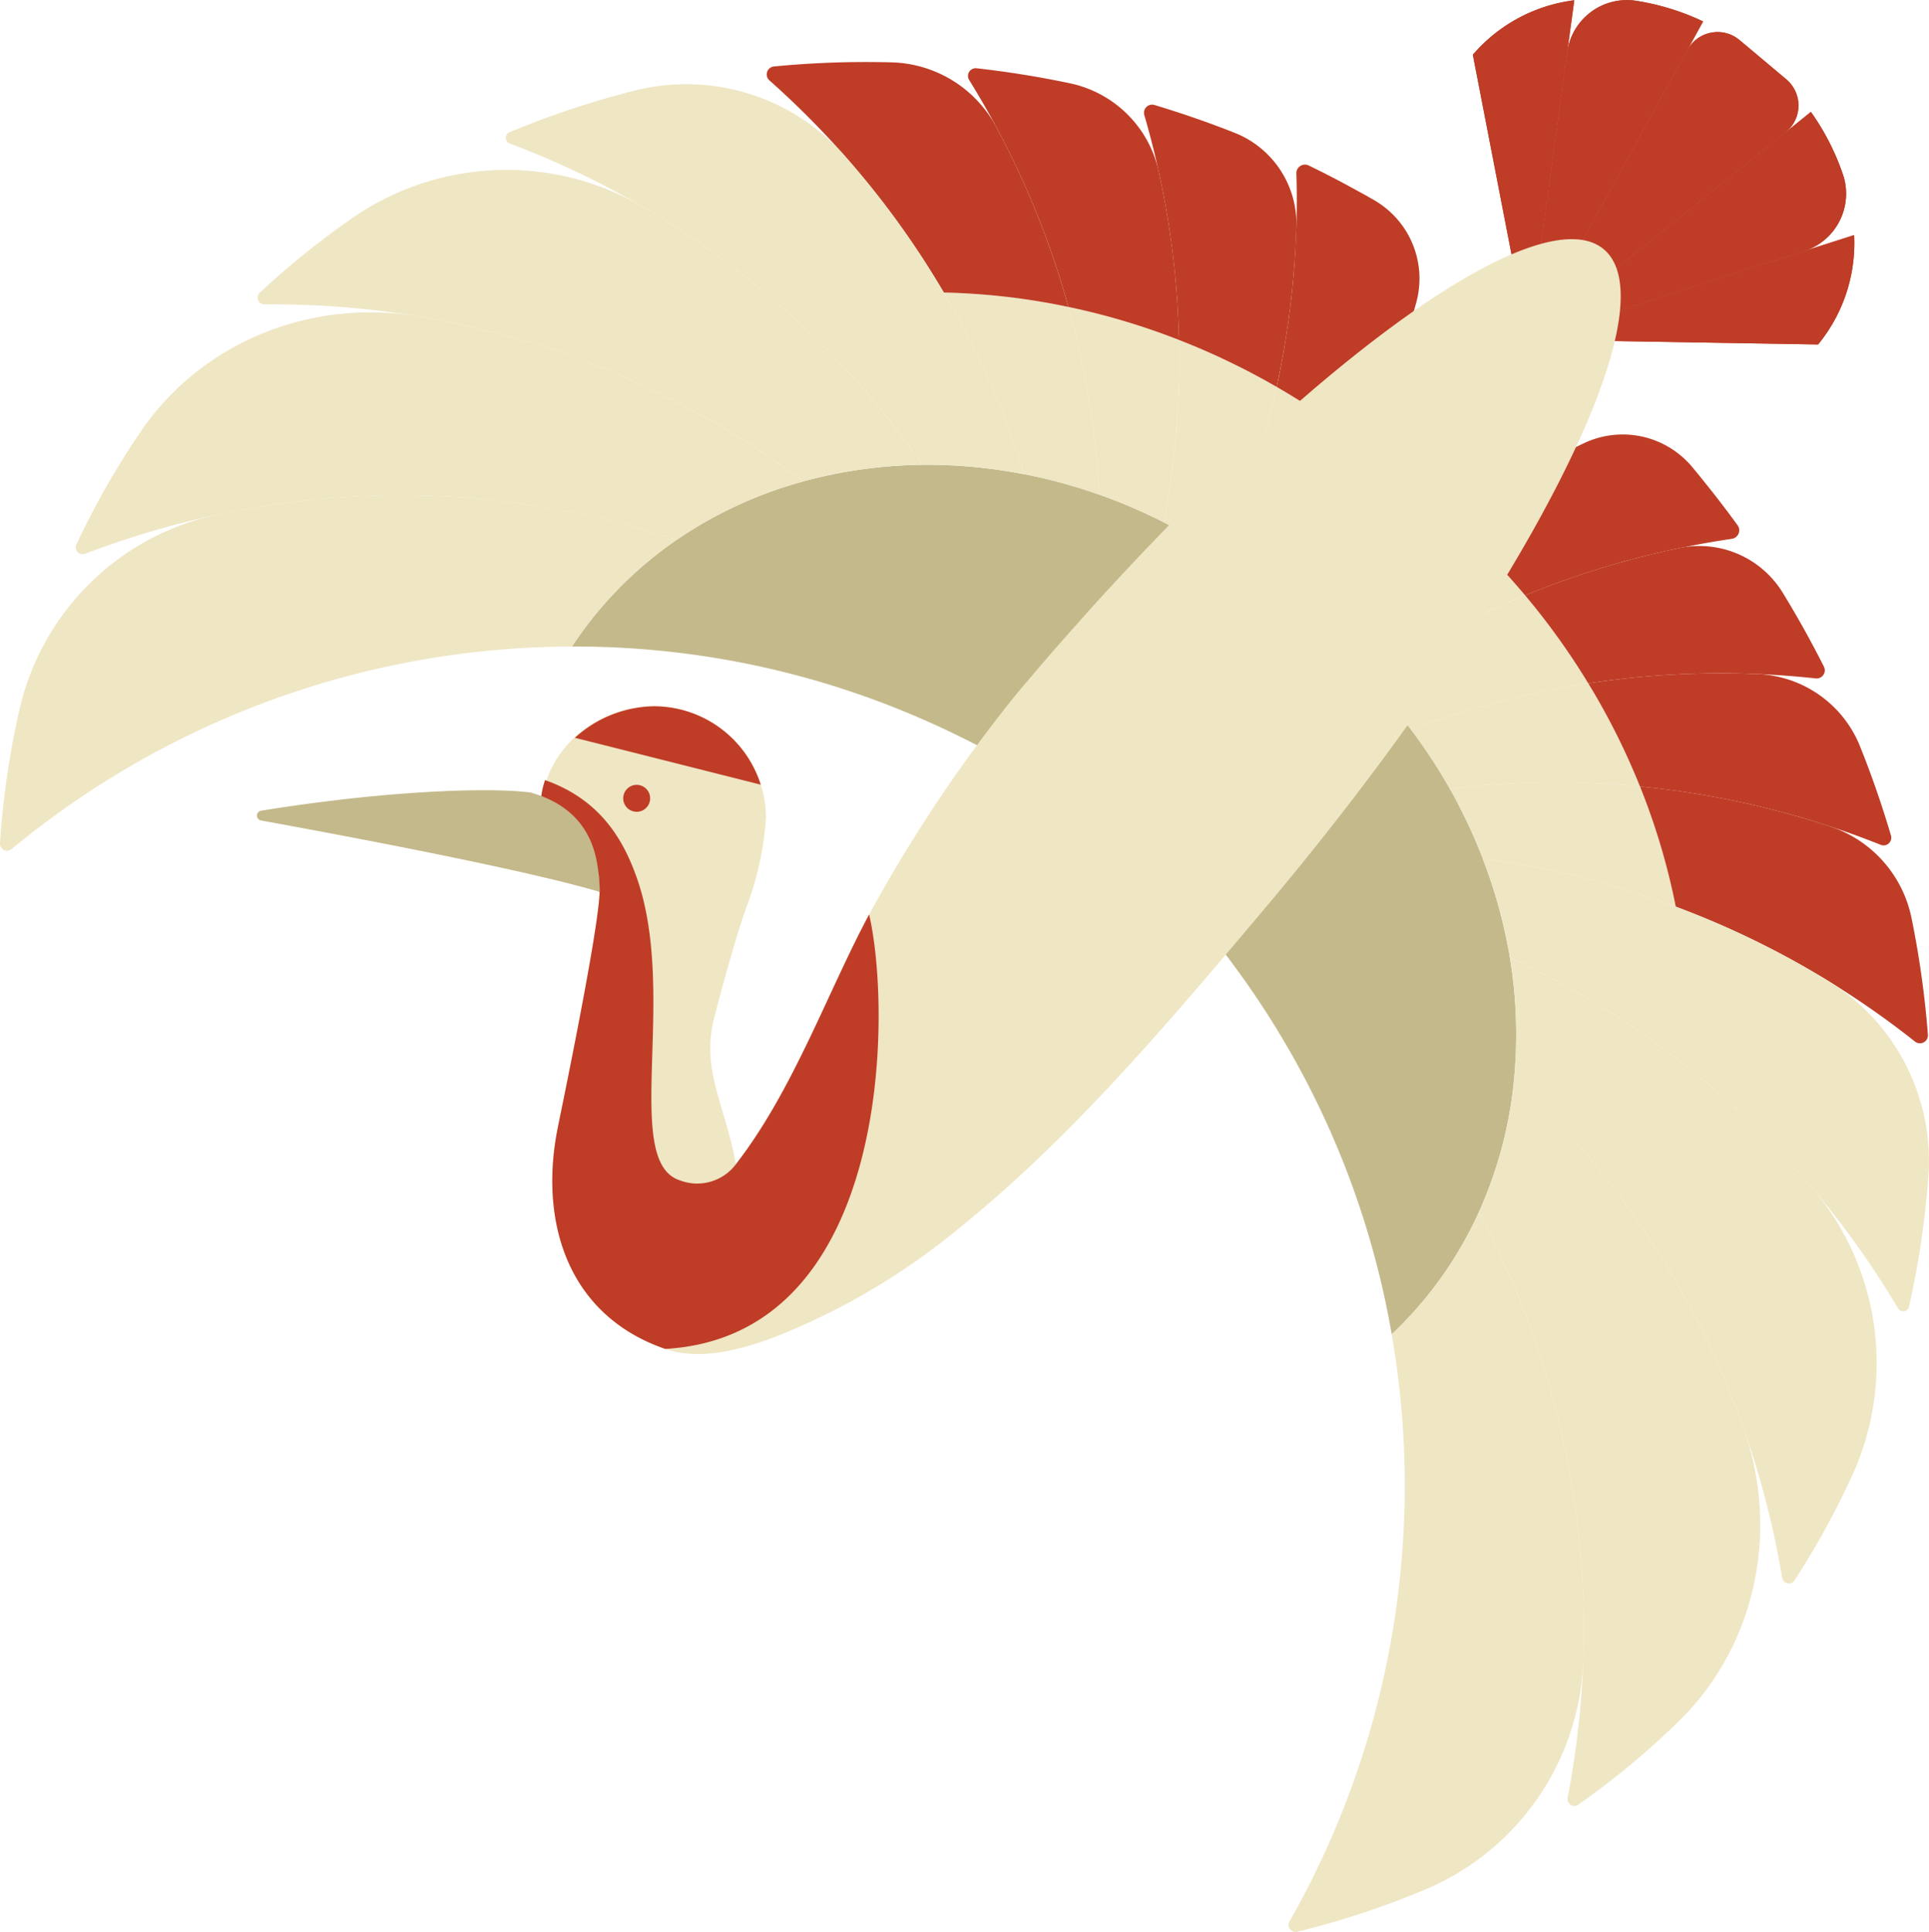
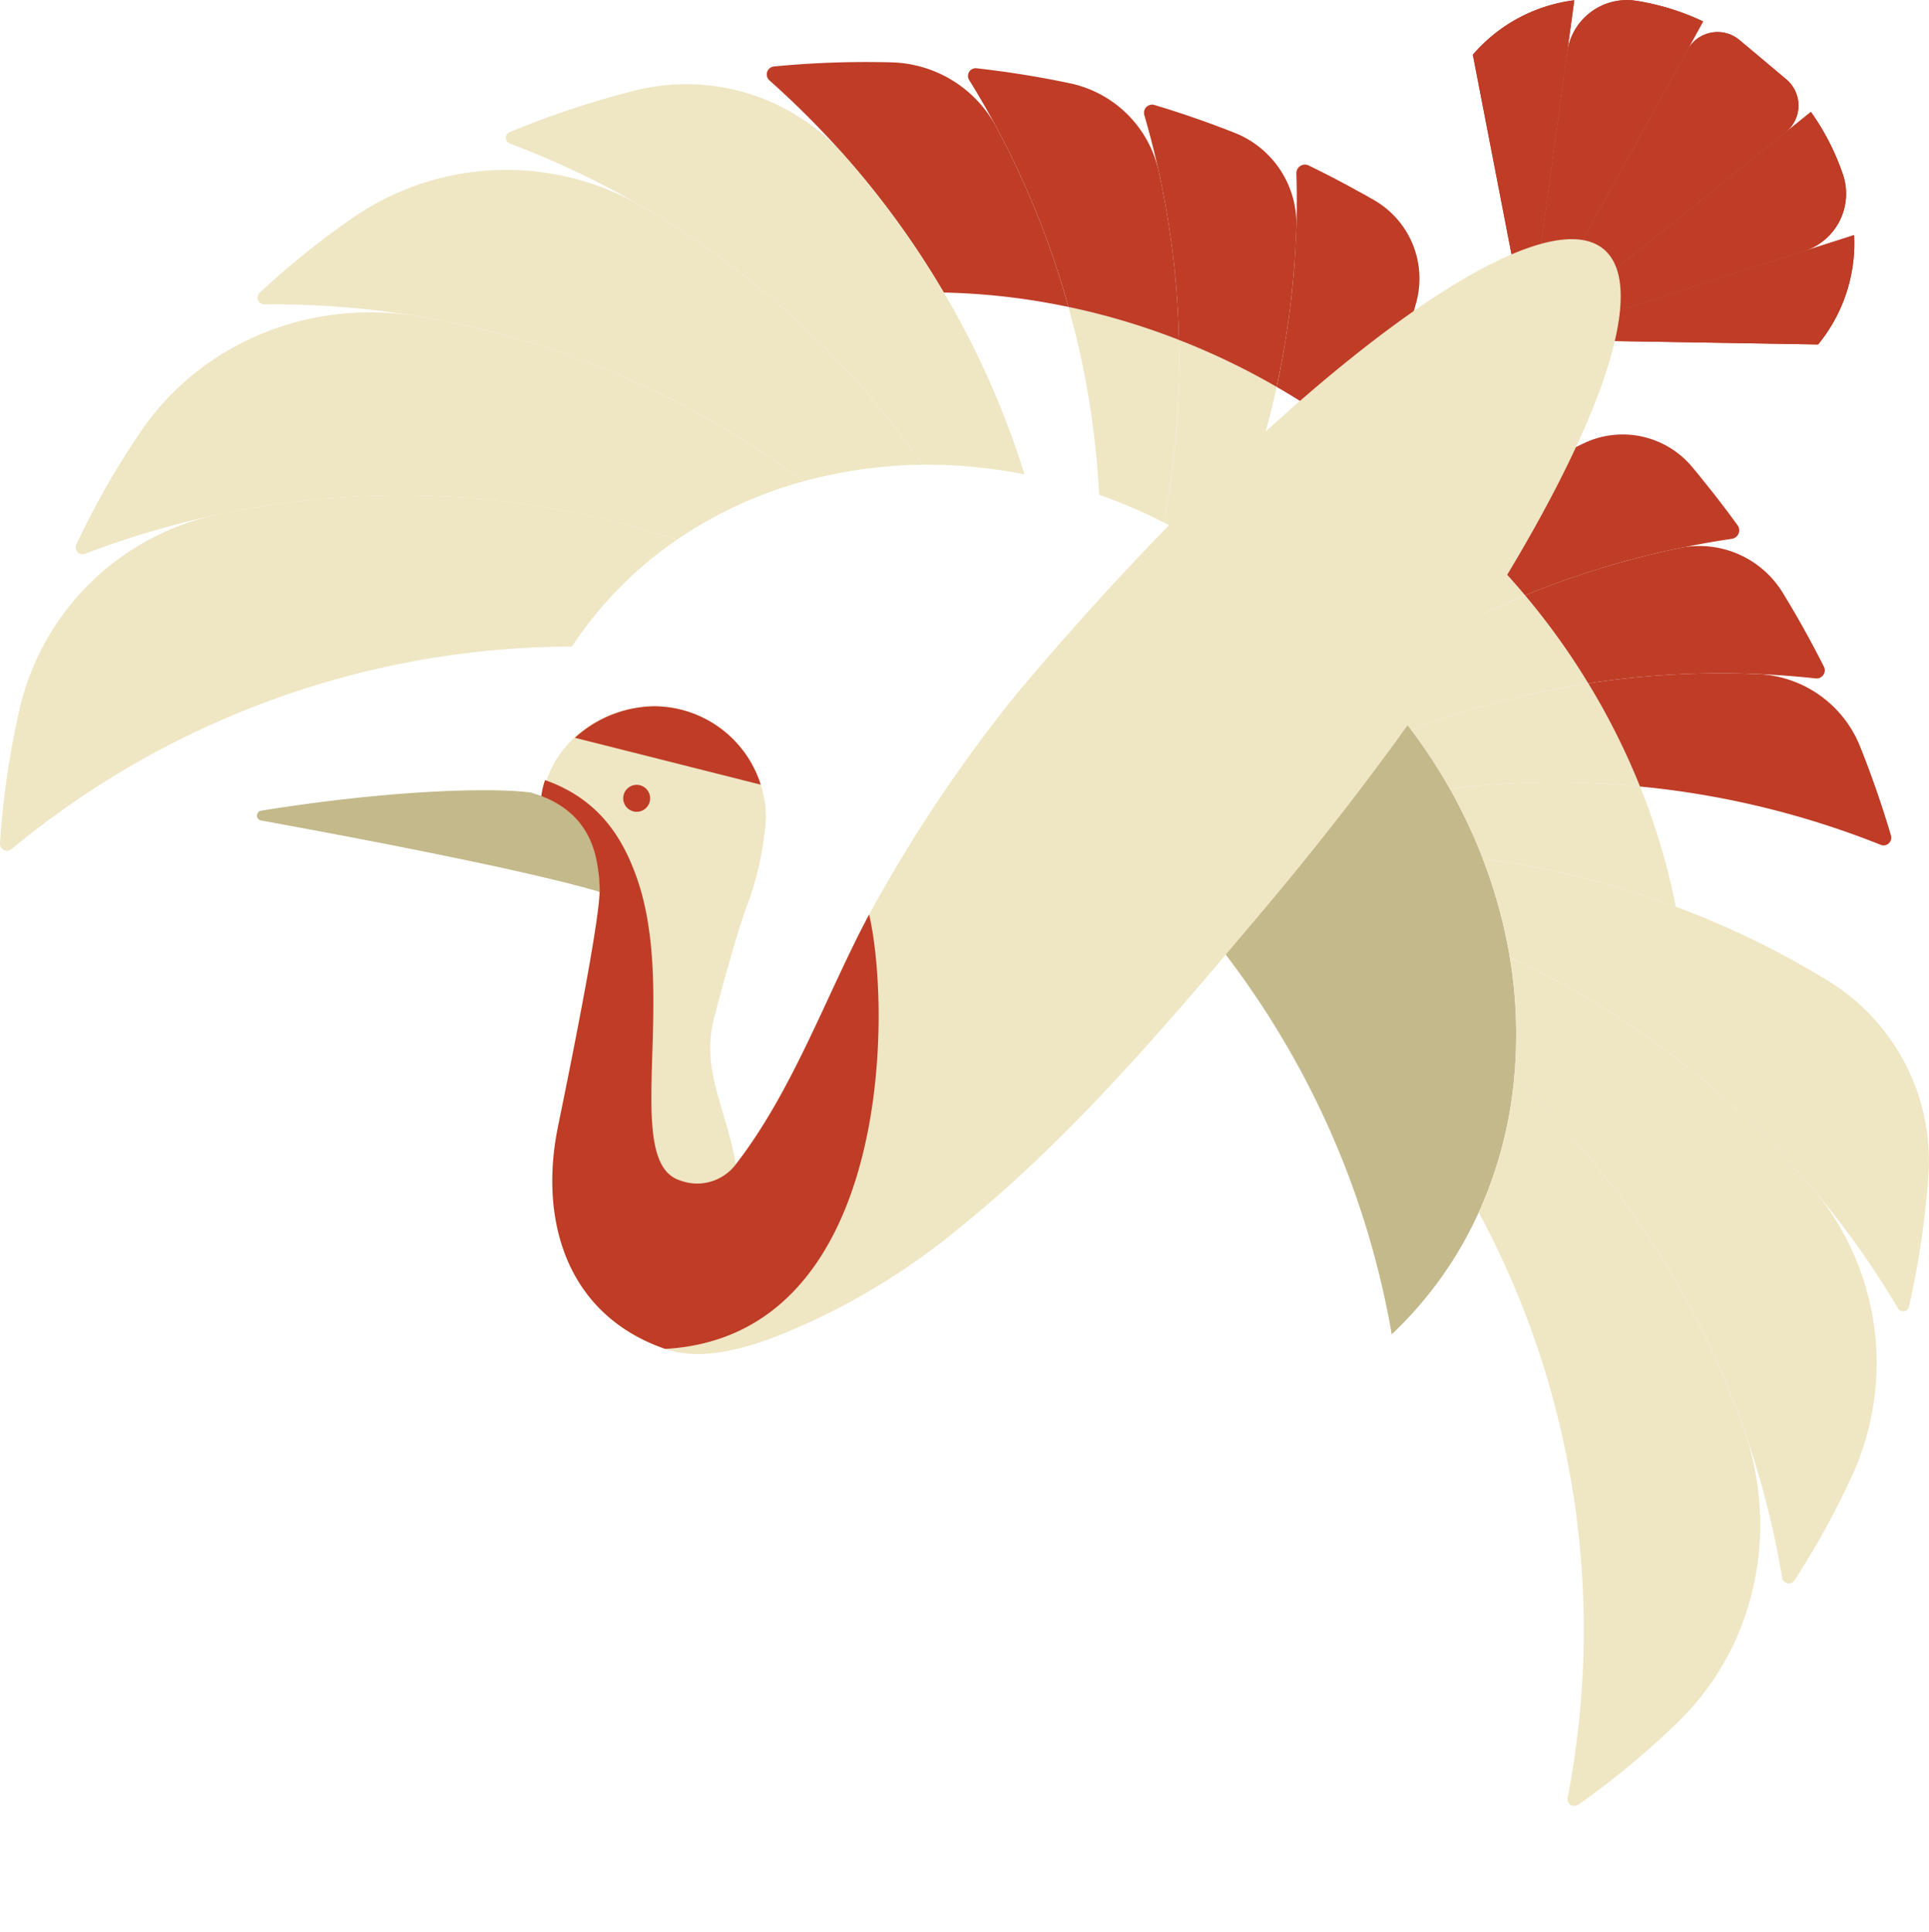
<svg xmlns="http://www.w3.org/2000/svg" width="280.316" height="280.761" viewBox="0 0 280.316 280.761">
  <defs>
    <clipPath id="clip-path">
      <rect id="長方形_3961" data-name="長方形 3961" width="280.316" height="280.761" fill="none" />
    </clipPath>
  </defs>
  <g id="グループ_15242" data-name="グループ 15242" transform="translate(0 0)">
    <g id="グループ_15241" data-name="グループ 15241" transform="translate(0 0)" clip-path="url(#clip-path)">
      <path id="パス_5701" data-name="パス 5701" d="M87.877,15.612,50.427,45.748,73.606,3.635a4.977,4.977,0,0,1,7.552-1.418l3.4,2.853,3.4,2.858a4.977,4.977,0,0,1-.084,7.684" transform="translate(171.62 3.599)" fill="#bf3d27" />
      <path id="パス_5702" data-name="パス 5702" d="M75.869,3.118,50.427,49.348,56.116,7.635A8.758,8.758,0,0,1,65.984.092a35.39,35.39,0,0,1,9.885,3.025" transform="translate(171.62 -0.001)" fill="#bf3d27" />
      <path id="パス_5703" data-name="パス 5703" d="M63.348.009,56.624,49.318,48.606,7.926A23.236,23.236,0,0,1,63.348.009" transform="translate(165.422 0.029)" fill="#bf3d27" />
      <path id="パス_5704" data-name="パス 5704" d="M91.54,3.694,50.426,36.781l40.1-12.849A8.758,8.758,0,0,0,96.234,12.9,35.35,35.35,0,0,0,91.54,3.694" transform="translate(171.616 12.571)" fill="#bf3d27" />
      <path id="パス_5705" data-name="パス 5705" d="M97.819,7.759,50.426,22.946l42.158.709a23.229,23.229,0,0,0,5.236-15.9" transform="translate(171.616 26.405)" fill="#bf3d27" />
      <path id="パス_5706" data-name="パス 5706" d="M87.877,15.612,50.427,45.748,73.606,3.635a4.977,4.977,0,0,1,7.552-1.418l3.4,2.853,3.4,2.858a4.977,4.977,0,0,1-.084,7.684" transform="translate(171.62 3.599)" fill="#bf3d27" />
      <path id="パス_5707" data-name="パス 5707" d="M75.869,3.118,50.427,49.348,56.116,7.635A8.758,8.758,0,0,1,65.984.092a35.39,35.39,0,0,1,9.885,3.025" transform="translate(171.62 -0.001)" fill="#bf3d27" />
      <path id="パス_5708" data-name="パス 5708" d="M63.348.009,56.624,49.318,48.606,7.926A23.236,23.236,0,0,1,63.348.009" transform="translate(165.422 0.029)" fill="#bf3d27" />
      <path id="パス_5709" data-name="パス 5709" d="M91.54,3.694,50.426,36.781l40.1-12.849A8.758,8.758,0,0,0,96.234,12.9,35.35,35.35,0,0,0,91.54,3.694" transform="translate(171.616 12.571)" fill="#bf3d27" />
      <path id="パス_5710" data-name="パス 5710" d="M97.819,7.759,50.426,22.946l42.158.709a23.229,23.229,0,0,0,5.236-15.9" transform="translate(171.616 26.405)" fill="#bf3d27" />
-       <path id="パス_5711" data-name="パス 5711" d="M60.942,21.307a128.44,128.44,0,0,1-13.1,21.735,83.33,83.33,0,0,0-7.283-5.517c-.079-.053-.176-.119-.255-.176a127.748,127.748,0,0,0,8.045-24.579c2.118,1.215,4.214,2.536,6.266,3.919q3.269,2.206,6.328,4.619" transform="translate(137.168 43.456)" fill="#efe6c4" />
      <path id="パス_5712" data-name="パス 5712" d="M54.73,46.285c-.528-.418-1.079-.832-1.616-1.237L53.043,45c-.5-.4-1.008-.784-1.528-1.154C50.5,43.1,49.455,42.375,48.4,41.662c-2.052-1.387-4.157-2.7-6.266-3.915.282-1.286.542-2.563.766-3.844.207-1.044.374-2.1.542-3.144q.72-4.439,1.11-8.908c.092-.978.167-1.946.216-2.911.057-.793.106-1.607.128-2.4.04-.678.07-1.365.1-2.052.079-2.585.084-5.178,0-7.763a1.246,1.246,0,0,1,1.779-1.167C49.12,6.7,51.463,7.906,53.783,9.2c.828.436,1.651.907,2.475,1.383A13.158,13.158,0,0,1,62.44,25.4Q60.881,31.078,58.8,36.616q-1.8,4.8-3.976,9.467c-.026.066-.075.137-.1.2" transform="translate(143.389 18.482)" fill="#bf3d27" />
      <path id="パス_5713" data-name="パス 5713" d="M54.8,18.041a128.093,128.093,0,0,1-8.045,24.584,79.823,79.823,0,0,0-8.344-4.883,127.075,127.075,0,0,0,2.2-26.521A103.178,103.178,0,0,1,54.8,18.041" transform="translate(130.722 38.184)" fill="#efe6c4" />
      <path id="パス_5714" data-name="パス 5714" d="M51.33,14.93a126.818,126.818,0,0,1-2.2,26.526,77.826,77.826,0,0,0-9.406-4.038A123.851,123.851,0,0,0,35.258,10.13a100.5,100.5,0,0,1,16.072,4.8" transform="translate(119.995 34.474)" fill="#efe6c4" />
      <path id="パス_5715" data-name="パス 5715" d="M59.892,21.211a127.27,127.27,0,0,1-2.867,23.263,102.692,102.692,0,0,0-14.192-6.821A127.526,127.526,0,0,0,37.8,4.985a1.183,1.183,0,0,1,1.466-1.48Q45.123,5.262,50.9,7.539a14.221,14.221,0,0,1,8.992,13.672" transform="translate(128.492 11.751)" fill="#bf3d27" />
-       <path id="パス_5716" data-name="パス 5716" d="M49.253,11.746a124.109,124.109,0,0,1,4.469,27.287,75.6,75.6,0,0,0-10.854-2.959A124.918,124.918,0,0,0,31.147,9.654a97.913,97.913,0,0,1,18.106,2.092" transform="translate(106.004 32.854)" fill="#efe6c4" />
-       <path id="パス_5717" data-name="パス 5717" d="M120.781,34.294a125.008,125.008,0,0,1-15.733,17.38A127.418,127.418,0,0,1,90.1,63.462,127.157,127.157,0,0,0,68.382,51.7a125.882,125.882,0,0,0-49.507-9.947l.009-.013a56.7,56.7,0,0,1,15.24-15.513,61.309,61.309,0,0,1,18.357-8.468,68.993,68.993,0,0,1,17.327-2.413,73.387,73.387,0,0,1,14.83,1.383c2.347.462,4.69,1.026,7.019,1.726,1.286.37,2.558.793,3.835,1.237a79.046,79.046,0,0,1,9.406,4.038,77.769,77.769,0,0,1,8.34,4.879l.26.172c.683.462,1.356.938,2.021,1.4.907.656,1.805,1.325,2.673,2.012.885.683,1.744,1.383,2.589,2.1" transform="translate(64.238 52.203)" fill="#c4b98b" />
      <path id="パス_5718" data-name="パス 5718" d="M59.629,17.129a127.238,127.238,0,0,1,2.977,24.615,100.633,100.633,0,0,0-16.072-4.8A127.14,127.14,0,0,0,32.117,3.972a1.12,1.12,0,0,1,1.061-1.713q6.75.753,13.5,2.166a16.752,16.752,0,0,1,12.955,12.7" transform="translate(108.723 7.661)" fill="#bf3d27" />
      <path id="パス_5719" data-name="パス 5719" d="M58.6,11.382A126.92,126.92,0,0,1,69.134,37.639a97.538,97.538,0,0,0-18.107-2.092A127.618,127.618,0,0,0,25.7,4.724a1.162,1.162,0,0,1,.638-2.03,138.7,138.7,0,0,1,17.032-.6A17.774,17.774,0,0,1,58.6,11.382" transform="translate(86.119 6.966)" fill="#bf3d27" />
      <path id="パス_5720" data-name="パス 5720" d="M84.929,25.771A127.911,127.911,0,0,0,64.282,10.857,39.307,39.307,0,0,0,22.2,12.662a119.455,119.455,0,0,0-13.386,10.8.981.981,0,0,0,.7,1.691A128.263,128.263,0,0,1,60.649,35.255,127.984,127.984,0,0,1,87.792,50.878a69.317,69.317,0,0,1,17.327-2.422A125.392,125.392,0,0,0,84.929,25.771" transform="translate(28.932 19.08)" fill="#efe6c4" />
      <path id="パス_5721" data-name="パス 5721" d="M80.343,33.065A126.866,126.866,0,0,0,66,13.264,30.687,30.687,0,0,0,35.509,3.7,129.425,129.425,0,0,0,17.222,9.781a.878.878,0,0,0,.044,1.629,127.957,127.957,0,0,1,39.788,24A124.93,124.93,0,0,1,77.243,58.094a73.524,73.524,0,0,1,14.822,1.4A124.854,124.854,0,0,0,80.343,33.065" transform="translate(56.807 9.443)" fill="#efe6c4" />
      <path id="パス_5722" data-name="パス 5722" d="M81.081,19.25a128.653,128.653,0,0,0-28.864-8.371C36.656,8.29,20.786,14.622,11.927,27.673c-.07.1-.137.2-.2.3A118.388,118.388,0,0,0,2.592,44.062,1,1,0,0,0,3.868,45.4a128.121,128.121,0,0,1,86.006-2.052,61,61,0,0,1,18.349-8.468A128.083,128.083,0,0,0,81.081,19.25" transform="translate(8.496 35.082)" fill="#efe6c4" />
      <path id="パス_5723" data-name="パス 5723" d="M67.958,16.714a128.514,128.514,0,0,0-36.407,2.439A37.516,37.516,0,0,0,2.8,47.625,122.7,122.7,0,0,0,0,66.92a1.023,1.023,0,0,0,1.682.837A128.2,128.2,0,0,1,83.119,38.321l0,0A56.457,56.457,0,0,1,98.372,22.795a126.947,126.947,0,0,0-30.414-6.081" transform="translate(-0.002 55.636)" fill="#efe6c4" />
      <path id="パス_5724" data-name="パス 5724" d="M62.71,17.168A128.588,128.588,0,0,0,43.578,33.843a82.834,82.834,0,0,1,6.7,6.213c.066.07.145.154.216.225a127.7,127.7,0,0,1,22.814-12.2c-1.568-1.871-3.232-3.7-4.949-5.487q-2.741-2.834-5.649-5.429" transform="translate(148.31 58.427)" fill="#efe6c4" />
      <path id="パス_5725" data-name="パス 5725" d="M88.567,29.506c-2.259.339-4.5.713-6.728,1.184-.308.057-.612.11-.916.167-.66.137-1.334.282-1.995.44-.793.167-1.576.348-2.36.555-.938.216-1.867.467-2.823.718-.255.057-.5.128-.749.194-1.123.321-2.285.656-3.413,1l-.013.013c-1.259.379-2.5.784-3.721,1.2-1.092.357-2.171.753-3.245,1.149-1.374.511-2.734,1.035-4.086,1.594-1.572-1.876-3.232-3.721-4.945-5.491-.885-.916-1.77-1.81-2.69-2.69-.493-.458-.96-.916-1.462-1.365l-.062-.062c-.476-.445-.947-.881-1.435-1.317.062-.035.123-.092.185-.128,2.809-1.973,5.68-3.835,8.631-5.561q5.092-3.012,10.409-5.531a13.149,13.149,0,0,1,15.658,3.5c.608.731,1.215,1.458,1.8,2.21,1.669,2.052,3.263,4.148,4.808,6.27a1.244,1.244,0,0,1-.85,1.946" transform="translate(163.101 48.797)" fill="#bf3d27" />
      <path id="パス_5726" data-name="パス 5726" d="M67.963,19.648A128.113,128.113,0,0,0,45.149,31.841a79.648,79.648,0,0,1,6.257,7.371A126.914,126.914,0,0,1,77.144,32.44a102.371,102.371,0,0,0-9.181-12.792" transform="translate(153.657 66.867)" fill="#efe6c4" />
      <path id="パス_5727" data-name="パス 5727" d="M72.311,22.553a127.018,127.018,0,0,0-25.742,6.768,77.9,77.9,0,0,1,5.61,8.564,123.877,123.877,0,0,1,27.649-.339,100.644,100.644,0,0,0-7.516-14.993" transform="translate(158.49 76.754)" fill="#efe6c4" />
      <path id="パス_5728" data-name="パス 5728" d="M72.742,18.321a127.959,127.959,0,0,0-22.413,6.86,102.579,102.579,0,0,1,9.185,12.8,127.571,127.571,0,0,1,33.043-.722,1.185,1.185,0,0,0,1.207-1.7Q91.009,30.093,87.771,24.8a14.222,14.222,0,0,0-15.029-6.482" transform="translate(171.286 61.329)" fill="#bf3d27" />
      <path id="パス_5729" data-name="パス 5729" d="M75.5,26.432a123.917,123.917,0,0,0-27.653.339,75.455,75.455,0,0,1,4.8,10.172A125.17,125.17,0,0,1,80.7,43.9a97.615,97.615,0,0,0-5.2-17.468" transform="translate(162.826 87.868)" fill="#efe6c4" />
      <path id="パス_5730" data-name="パス 5730" d="M72.018,122.584l-.009.013A125.977,125.977,0,0,0,53.792,75.829,127.217,127.217,0,0,0,38.266,56.234,127.93,127.93,0,0,1,47.28,39.467,125.149,125.149,0,0,1,61.665,20.955c.85.709,1.7,1.431,2.523,2.188.823.731,1.642,1.5,2.444,2.281.568.572,1.158,1.154,1.731,1.748l.22.225a78.354,78.354,0,0,1,6.244,7.362,80.019,80.019,0,0,1,5.61,8.56c.665,1.158,1.286,2.351,1.88,3.553,1.088,2.175,2.061,4.395,2.924,6.627a73.577,73.577,0,0,1,3.937,14.364A68.177,68.177,0,0,1,89.8,85.332a60.8,60.8,0,0,1-5.152,19.551,56.24,56.24,0,0,1-12.629,17.7" transform="translate(130.232 71.315)" fill="#c4b98b" />
      <path id="パス_5731" data-name="パス 5731" d="M77.171,22.34a127.046,127.046,0,0,0-24.756,1.343,100.857,100.857,0,0,1,7.516,14.993,127.206,127.206,0,0,1,34.976,8.472,1.12,1.12,0,0,0,1.5-1.343q-1.915-6.513-4.478-12.915a16.757,16.757,0,0,0-14.76-10.55" transform="translate(178.386 75.624)" fill="#bf3d27" />
-       <path id="パス_5732" data-name="パス 5732" d="M81.81,31.778a127.106,127.106,0,0,0-27.688-5.821,97.724,97.724,0,0,1,5.2,17.468,127.745,127.745,0,0,1,34.751,19.59,1.159,1.159,0,0,0,1.889-.978A138.171,138.171,0,0,0,93.6,45.16,17.776,17.776,0,0,0,81.81,31.778" transform="translate(184.195 88.339)" fill="#bf3d27" />
      <path id="パス_5733" data-name="パス 5733" d="M75.678,47.546A128,128,0,0,1,93.951,65.291a39.305,39.305,0,0,1,5.526,41.761,118.957,118.957,0,0,1-8.3,15.055.981.981,0,0,1-1.788-.392A128.3,128.3,0,0,0,70.556,73.107a128.24,128.24,0,0,0-20.106-24.02,69.083,69.083,0,0,0-.621-17.481,125.057,125.057,0,0,1,25.848,15.94" transform="translate(169.588 107.564)" fill="#efe6c4" />
      <path id="パス_5734" data-name="パス 5734" d="M76.991,35.3a126.788,126.788,0,0,1,21.99,10.687A30.682,30.682,0,0,1,113.7,74.355a129.769,129.769,0,0,1-2.818,19.066.877.877,0,0,1-1.612.238A128.083,128.083,0,0,0,78.73,58.644,125.057,125.057,0,0,0,52.883,42.7a73.441,73.441,0,0,0-3.95-14.359A125.17,125.17,0,0,1,76.991,35.3" transform="translate(166.535 96.466)" fill="#efe6c4" />
      <path id="パス_5735" data-name="パス 5735" d="M74.058,59.592a128.477,128.477,0,0,1,13.254,26.97c5.253,14.874,1.775,31.607-9.542,42.6-.084.084-.167.163-.255.247a118.258,118.258,0,0,1-14.262,11.788,1,1,0,0,1-1.537-1.022,128.1,128.1,0,0,0-1.647-56.16A126.816,126.816,0,0,0,48.8,55.118a61.037,61.037,0,0,0,5.156-19.542,128.05,128.05,0,0,1,20.1,24.016" transform="translate(166.083 121.076)" fill="#efe6c4" />
-       <path id="パス_5736" data-name="パス 5736" d="M81.423,68.909a128.378,128.378,0,0,1,3.919,36.275,37.51,37.51,0,0,1-23.047,33.263,122.156,122.156,0,0,1-18.516,6.1,1.021,1.021,0,0,1-1.114-1.51,127.9,127.9,0,0,0,16.5-55.486,127.9,127.9,0,0,0-1.656-29.819l0-.009a56.424,56.424,0,0,0,12.638-17.71A126.816,126.816,0,0,1,81.423,68.909" transform="translate(144.728 136.18)" fill="#efe6c4" />
      <path id="パス_5737" data-name="パス 5737" d="M35.861,169.171c7.191,2.492,16.777-1.871,23.294-4.985a99.534,99.534,0,0,0,19.5-12.633c15.865-12.827,29.3-28.582,42.413-44.117.8-.942,1.594-1.889,2.391-2.836,37.032-44.135,58.877-86.772,48.793-95.235S123.967,29.823,86.935,73.957A213.765,213.765,0,0,0,65.5,106.036c-6.063,11.317-11.017,25.531-19.366,36.292-1.532-8.578-5.117-13.668-3.153-21.3,1.079-4.17,3.192-11.933,4.65-15.962a44.857,44.857,0,0,0,2.867-13.1A16.289,16.289,0,0,0,34.122,75.771c-6.816.035-13.087,4.289-15.324,10.26a13.449,13.449,0,0,0-.881,6.1c.59,6.7,8.41,10.612,8.41,10.612-.141,5.764-5.764,32.642-6.125,34.482-2.6,13.241,1.268,26.957,15.658,31.942" transform="translate(60.805 26.864)" fill="#efe6c4" />
      <path id="パス_5738" data-name="パス 5738" d="M45.982,34.705l-27.01-6.816a17.532,17.532,0,0,1,11.387-4.579,16.307,16.307,0,0,1,15.623,11.4" transform="translate(64.568 79.327)" fill="#bf3d27" />
      <path id="パス_5739" data-name="パス 5739" d="M23.782,26.362a1.957,1.957,0,1,1-2.756.242,1.951,1.951,0,0,1,2.756-.242" transform="translate(69.995 88.154)" fill="#bf3d27" />
      <path id="パス_5740" data-name="パス 5740" d="M65.55,45.275c-6.063,11.317-11.017,25.535-19.366,36.3a7.032,7.032,0,0,1-8.129,2.338c-8.525-2.712-.207-27.1-6.323-44.121C29.716,34.134,26.3,28.516,18.457,25.746a11.371,11.371,0,0,0-.48,5.627c.586,6.7,8.406,10.612,8.406,10.612-.141,5.764-5.764,32.642-6.121,34.487-2.6,13.236,1.264,26.953,15.654,31.937,32.792-1.88,32.941-48.877,29.634-63.135" transform="translate(60.75 87.621)" fill="#bf3d27" />
      <path id="パス_5741" data-name="パス 5741" d="M58.224,38.919c-.04-.013.119,1.942.062,1.929C46.243,37.325,19.255,32.336,9.07,30.474a.72.72,0,0,1,.009-1.418c17.926-2.9,33.047-3.443,39.2-2.638.652.2,1.268.4,1.827.621,7.662,3.1,7.781,9.753,8.12,11.88" transform="translate(28.86 88.758)" fill="#c4b98b" />
    </g>
  </g>
</svg>